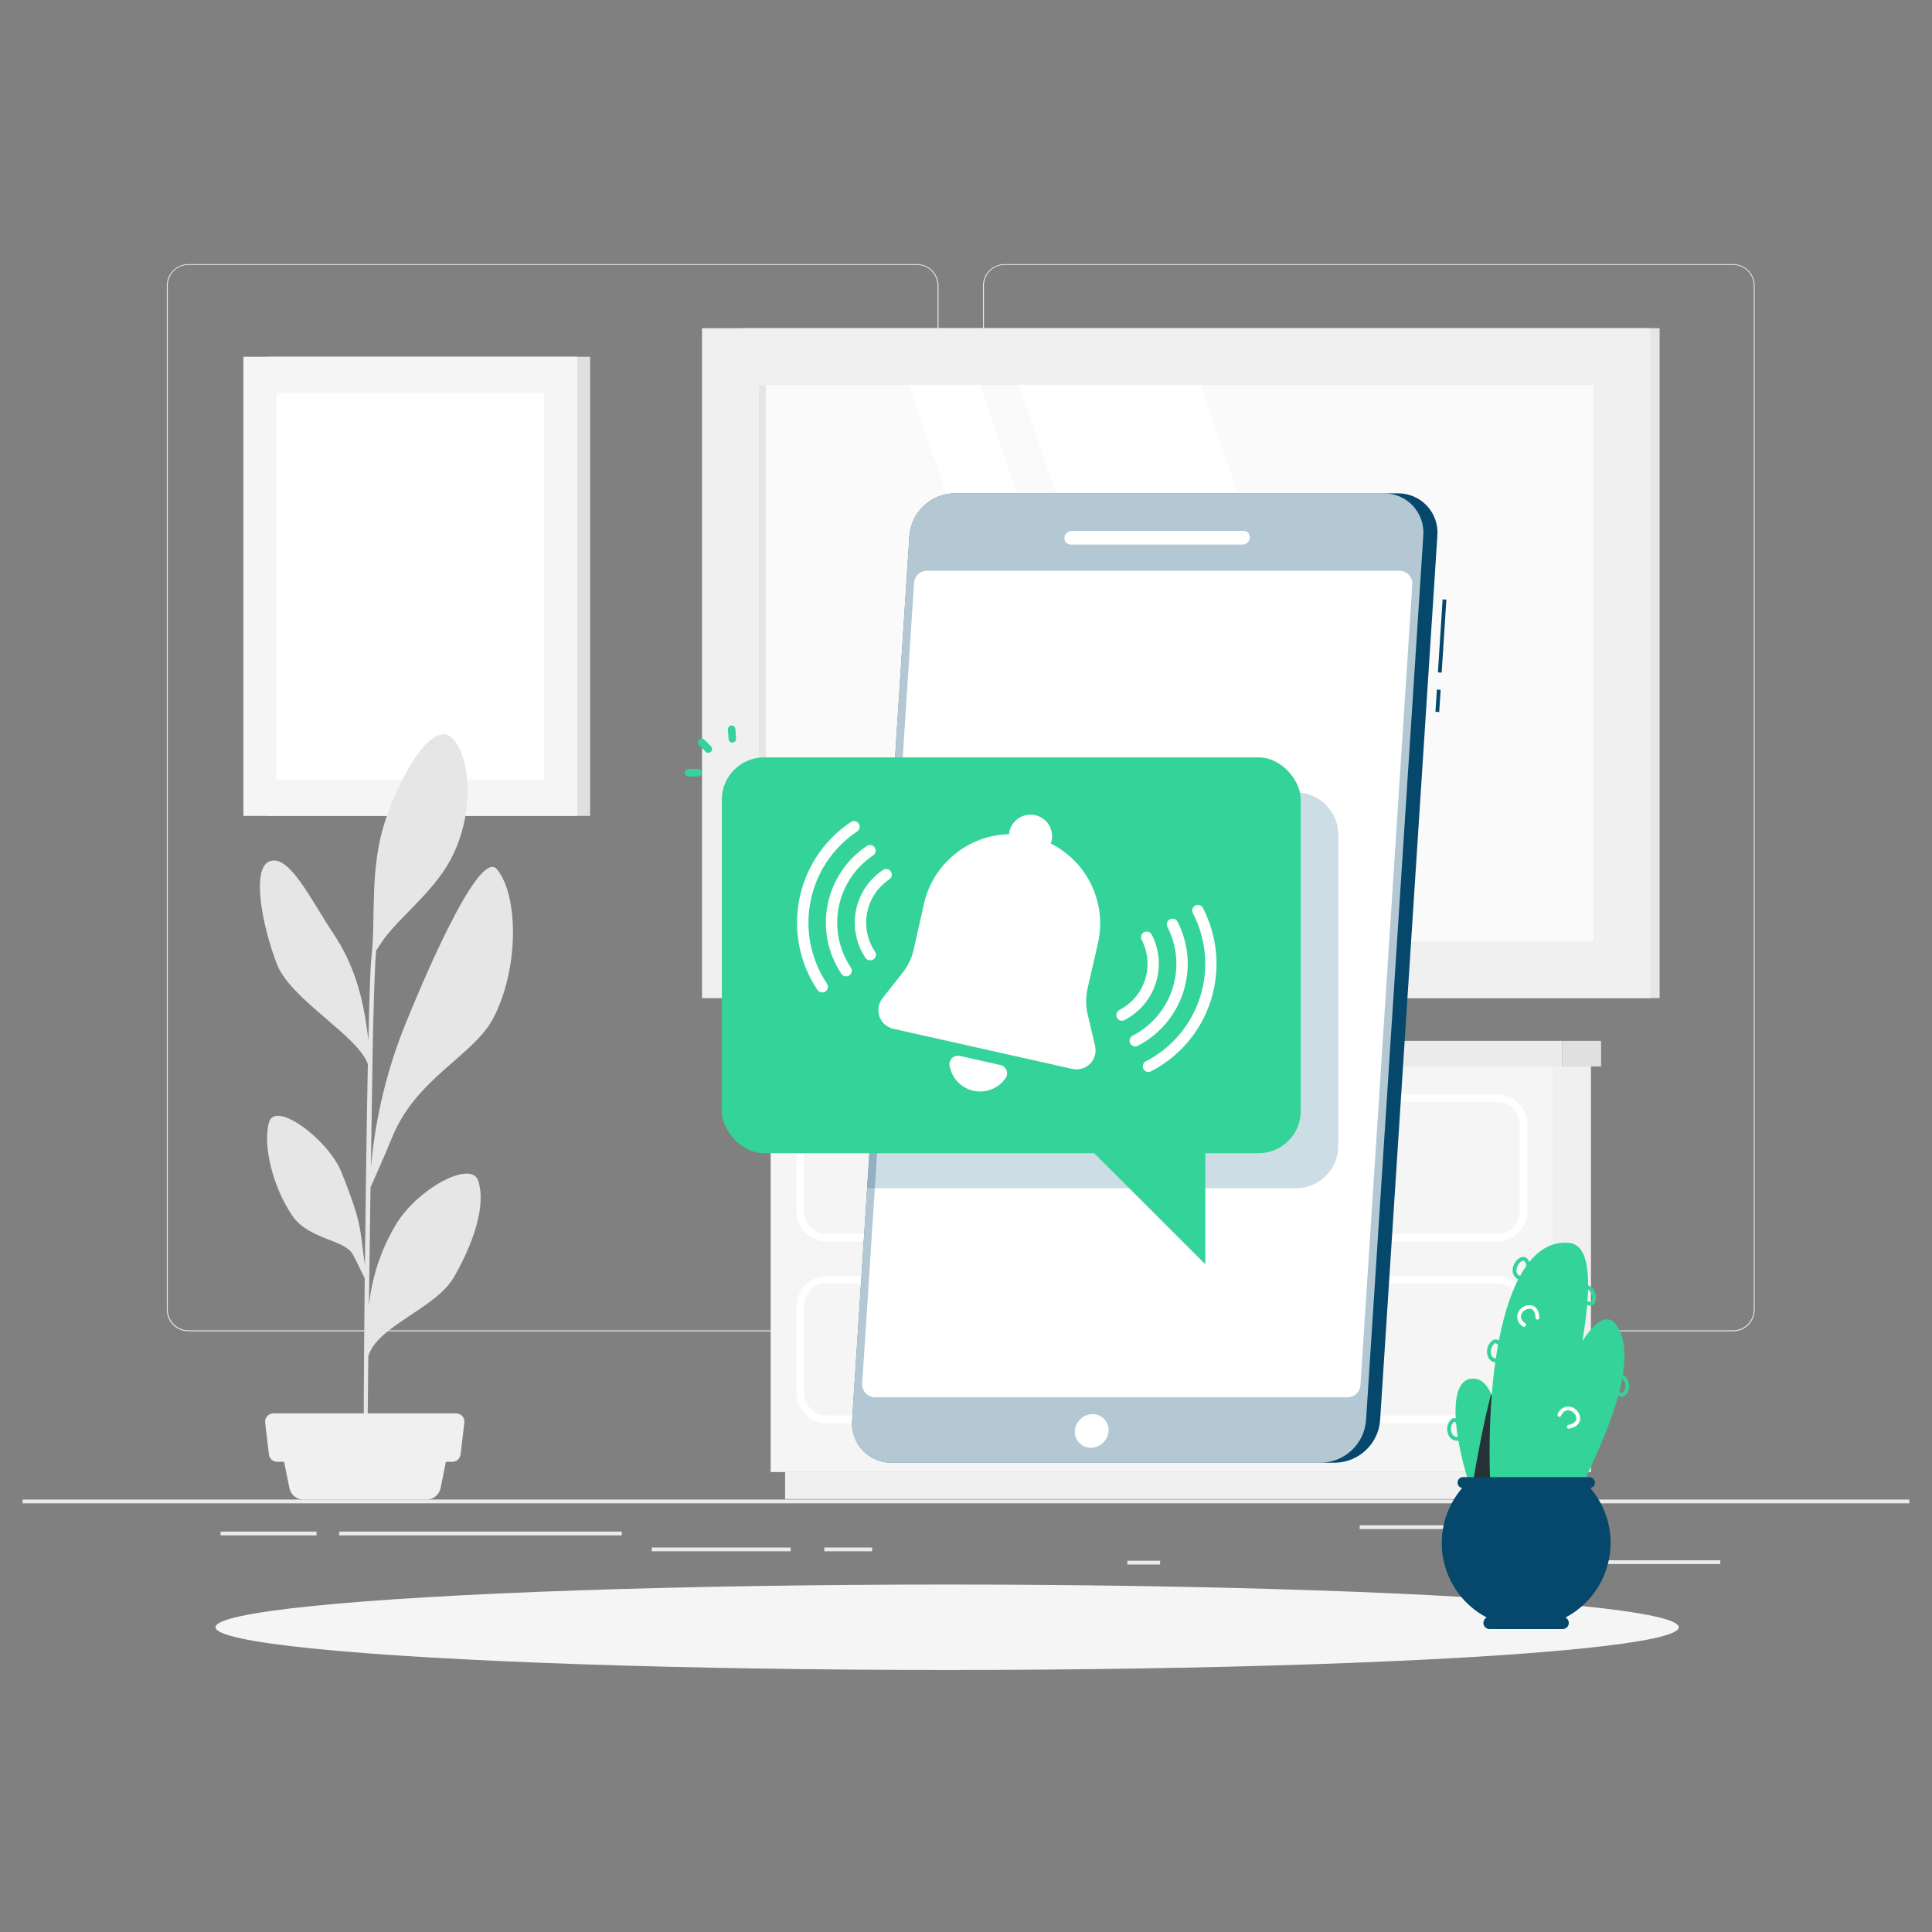
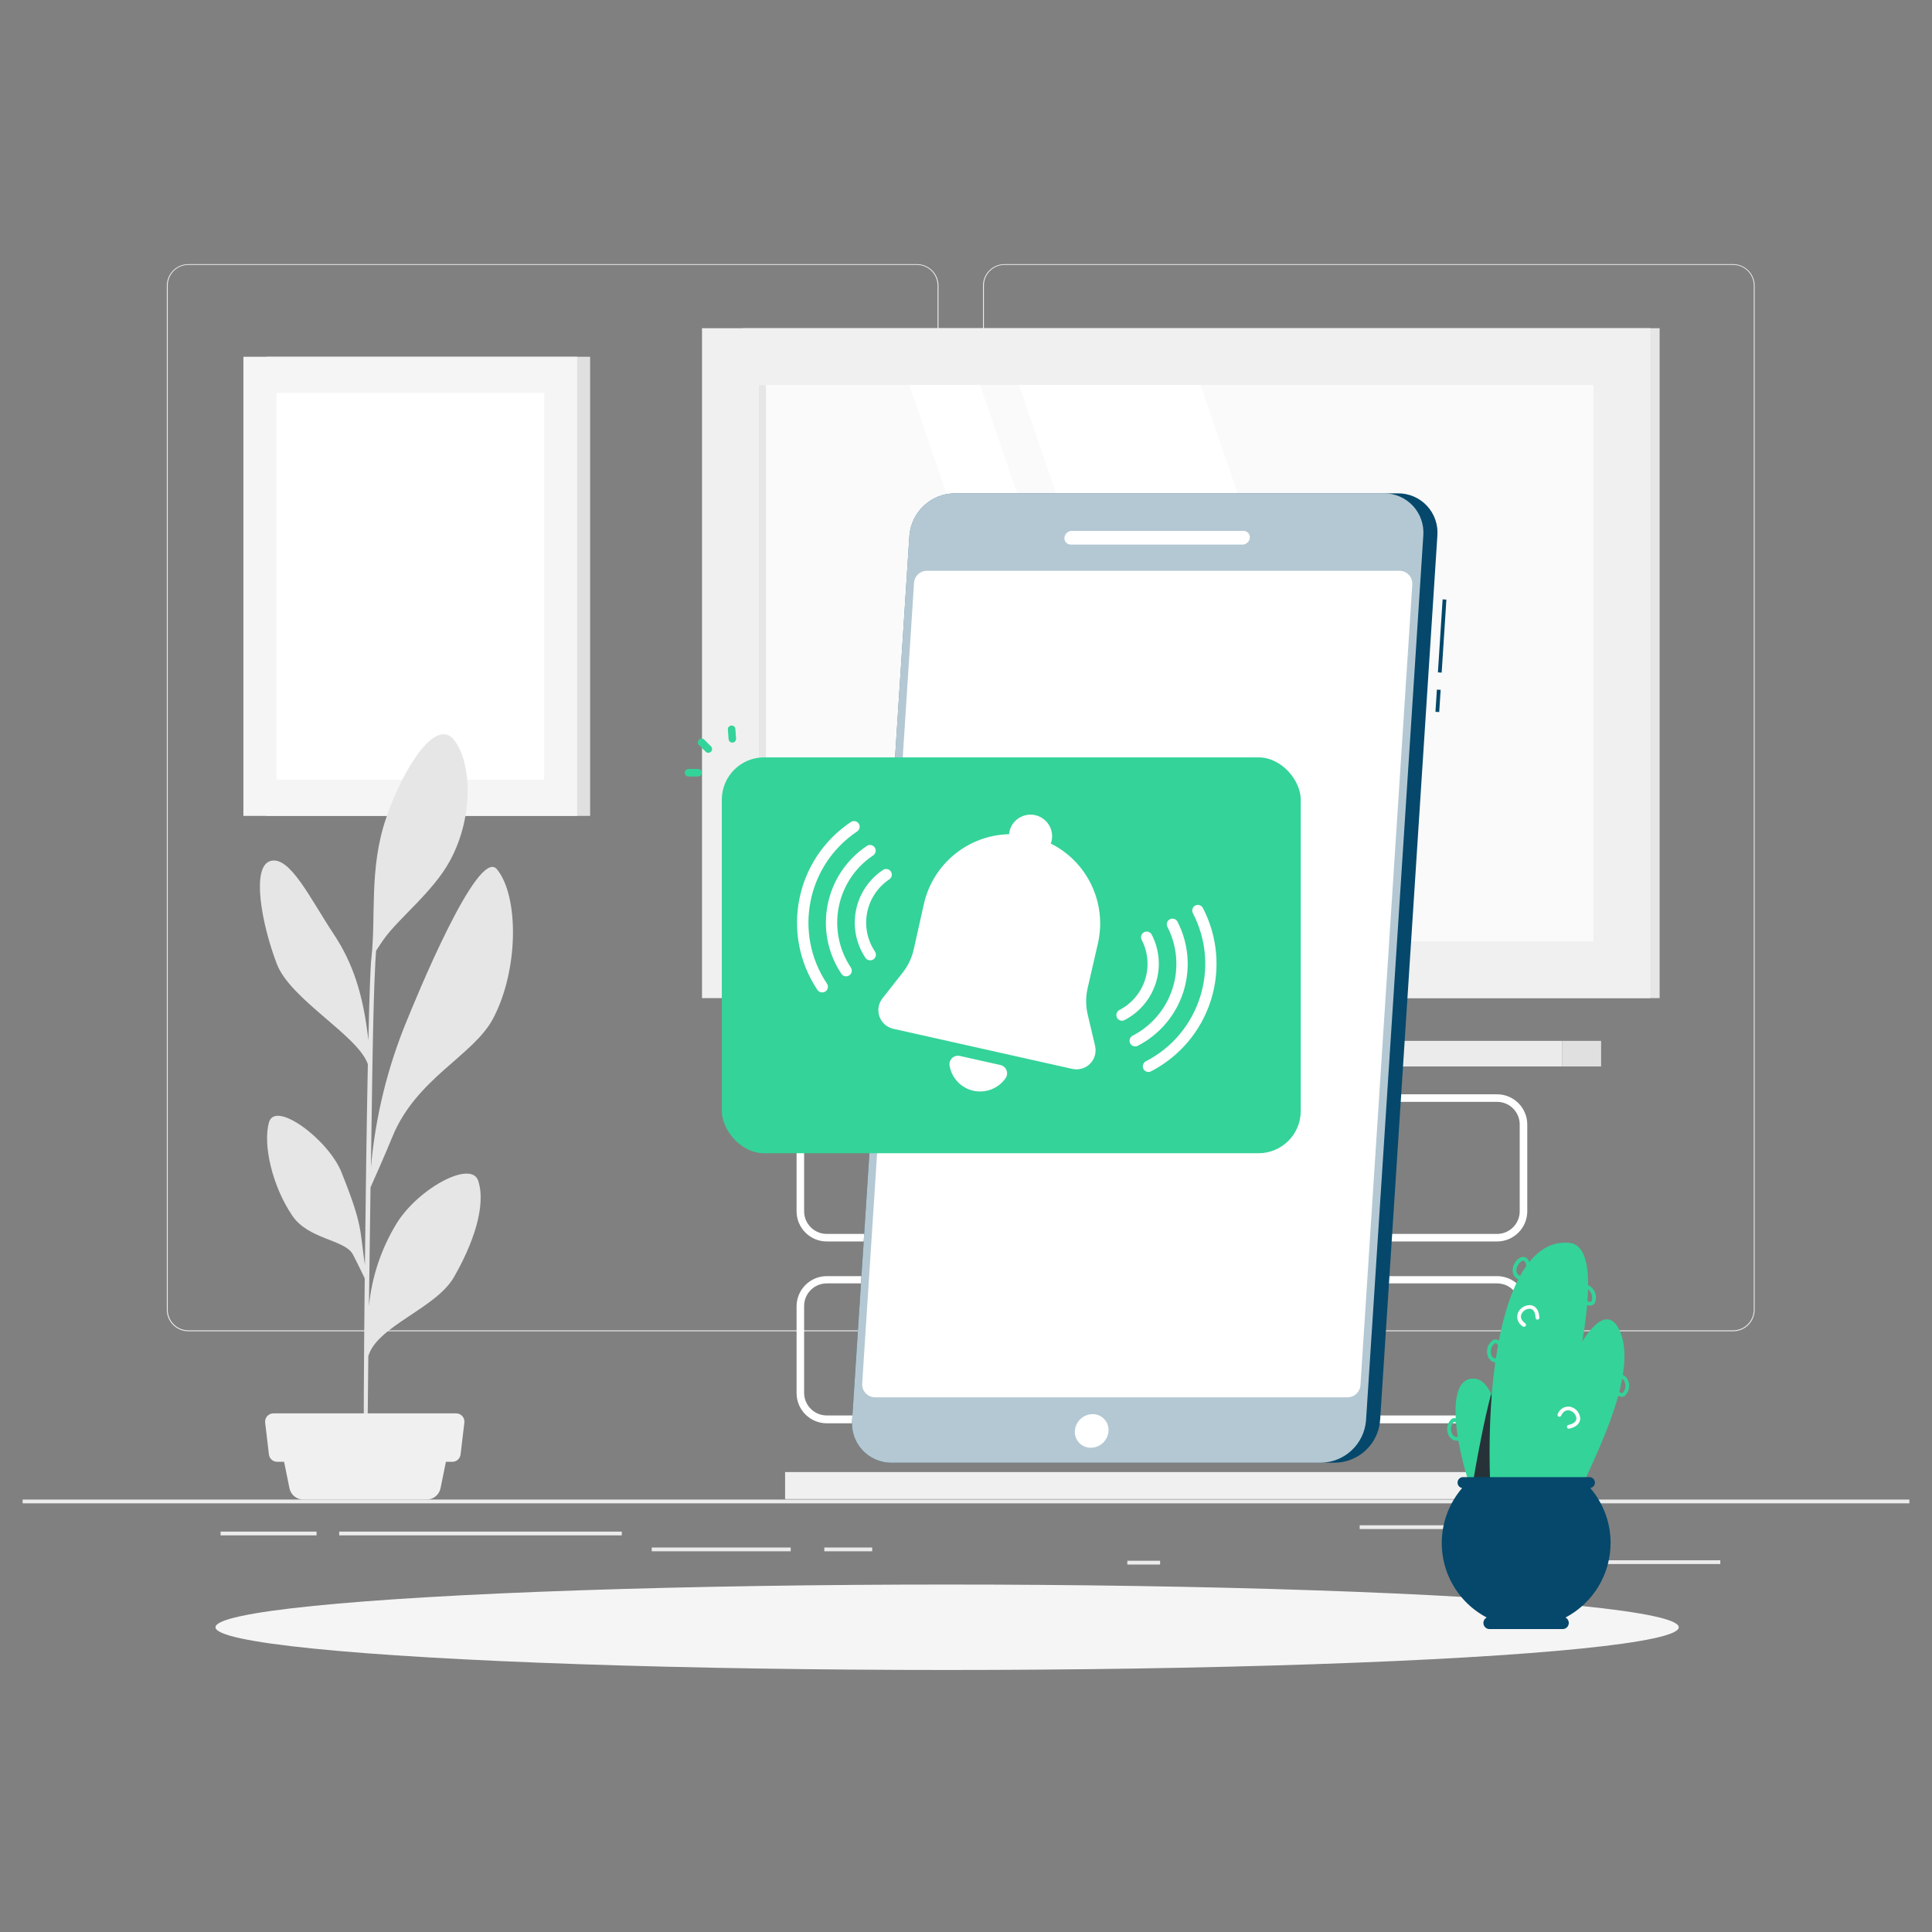
<svg xmlns="http://www.w3.org/2000/svg" width="512px" height="512px" viewBox="0 0 512 512" version="1.1">
  <rect x="0" y="0" width="512" height="512" fill="#808080" stroke="none" />
  <title>notifikace</title>
  <g id="notifikace" stroke="none" stroke-width="1" fill="none" fill-rule="evenodd">
    <g transform="translate(6, 70)" fill-rule="nonzero">
      <g id="freepik--background-complete--inject-319" transform="translate(0, -0)">
        <rect id="Rectangle_1366" fill="#EBEBEB" x="0" y="327.4" width="500" height="1" />
        <rect id="Rectangle_1367" fill="#EBEBEB" x="416.779" y="343.489" width="33.121" height="1" />
        <rect id="Rectangle_1368" fill="#EBEBEB" x="292.75" y="343.62" width="8.69" height="1" />
        <rect id="Rectangle_1369" fill="#EBEBEB" x="354.331" y="334.211" width="61.441" height="1" />
        <rect id="Rectangle_1370" fill="#EBEBEB" x="212.451" y="340.11" width="12.689" height="1" />
        <rect id="Rectangle_1371" fill="#EBEBEB" x="166.721" y="340.11" width="36.829" height="1" />
        <rect id="Rectangle_1372" fill="#EBEBEB" x="52.46" y="335.891" width="25.429" height="1" />
        <rect id="Rectangle_1373" fill="#EBEBEB" x="83.889" y="335.891" width="74.89" height="1" />
        <path d="M237,282.799 L43.91,282.799 C40.76,282.794 38.21,280.239 38.21,277.09 L38.21,5.659 C38.237,2.529 40.78,0.005 43.91,0 L237,0 C240.154,0 242.71,2.556 242.71,5.709 L242.71,277.09 C242.71,280.243 240.154,282.799 237,282.799 Z M43.91,0.199 C40.898,0.204 38.459,2.647 38.459,5.659 L38.459,277.09 C38.459,280.102 40.898,282.545 43.91,282.55 L237,282.55 C240.014,282.545 242.455,280.103 242.46,277.09 L242.46,5.659 C242.455,2.646 240.014,0.204 237,0.199 L43.91,0.199 Z" id="Path_2689" fill="#EBEBEB" />
        <path d="M453.309,282.799 L260.209,282.799 C257.058,282.793 254.506,280.24 254.5,277.09 L254.5,5.659 C254.533,2.528 257.078,0.006 260.209,2.40654492e-14 L453.309,2.40654492e-14 C456.435,0.01 458.972,2.533 459,5.659 L459,277.09 C459,280.236 456.455,282.789 453.309,282.799 Z M260.209,0.199 C257.196,0.204 254.754,2.646 254.749,5.659 L254.749,277.09 C254.754,280.103 257.196,282.545 260.209,282.55 L453.309,282.55 C456.322,282.545 458.764,280.103 458.769,277.09 L458.769,5.659 C458.764,2.646 456.322,0.204 453.309,0.199 L260.209,0.199 Z" id="Path_2690" fill="#EBEBEB" />
        <rect id="Rectangle_1374" fill="#E6E6E6" transform="translate(312.3, 105.745) rotate(180) translate(-312.3, -105.745)" x="190.781" y="16.979" width="243.04" height="177.531" />
        <rect id="Rectangle_1375" fill="#F0F0F0" transform="translate(305.685, 105.745) rotate(180) translate(-305.685, -105.745)" x="180.04" y="16.979" width="251.29" height="177.531" />
        <polygon id="Rectangle_1376" fill="#FAFAFA" transform="translate(305.675, 105.745) rotate(90) translate(-305.675, -105.745)" points="231.95 -4.86 379.4 -4.86 379.4 216.349 231.95 216.349" />
        <polygon id="Path_2691" fill="#FFFFFF" points="362.51 179.46 312.15 32.02 264.059 32.02 314.42 179.46" />
        <polygon id="Path_2692" fill="#FFFFFF" points="304.091 179.46 253.73 32.02 234.99 32.02 285.351 179.46" />
        <polygon id="Rectangle_1377" fill="#E6E6E6" transform="translate(196.035, 105.745) rotate(90) translate(-196.035, -105.745)" points="122.31 104.79 269.76 104.79 269.76 106.699 122.31 106.699" />
        <rect id="Rectangle_1378" fill="#E0E0E0" transform="translate(107.48, 85.385) rotate(180) translate(-107.48, -85.385)" x="64.57" y="24.55" width="85.819" height="121.671" />
        <rect id="Rectangle_1379" fill="#F5F5F5" transform="translate(102.73, 85.385) rotate(180) translate(-102.73, -85.385)" x="58.499" y="24.55" width="88.461" height="121.671" />
        <polygon id="Rectangle_1380" fill="#FFFFFF" transform="translate(102.729, 85.375) rotate(90) translate(-102.729, -85.375)" points="51.484 49.875 153.974 49.875 153.974 120.875 51.484 120.875" />
        <path d="M97.929,231.399 C104.3,215.679 119.448,209.83 124.688,199.899 C131.538,186.899 131.499,167.389 125.689,160.359 C120.609,154.24 103.808,195.6 101.919,200.223 C96.734,212.695 93.489,225.888 92.3,239.342 C92.44,229.631 92.57,220.714 92.672,213.833 C93.032,191.393 93.472,184.173 93.673,181.953 C94.373,180.863 95.202,179.602 95.673,178.954 C99.744,173.224 108.763,166.393 113.273,158.064 C119.853,145.895 118.793,131.335 114.173,125.914 C109.343,120.244 100.813,133.645 96.29,146.914 C91.767,160.182 93.682,172.913 92.419,183.914 C92.158,186.075 91.879,194.285 91.629,205.685 C90.249,193.426 87.509,185.215 82.44,177.557 C76.2,168.146 70.811,156.693 65.675,158.167 C60.539,159.64 63.294,174.816 67.364,185.457 C71.004,194.937 88.854,204.398 91.484,212.017 C91.175,227.457 90.894,247.017 90.704,265.246 C89.293,255.835 90.264,255.045 84.484,240.637 C81.054,232.068 67.003,221.517 65.297,227.396 C63.59,233.275 66.167,244.396 71.478,252.195 C75.762,258.475 85.277,258.465 87.477,262.366 C87.988,263.277 89.686,266.766 90.657,268.767 C90.428,291.007 90.327,310.646 90.437,317.337 L91.357,317.408 C91.357,315.678 91.428,304.408 91.607,289.408 C93.917,281.408 109.468,276.799 114.266,268.508 C119.266,259.838 122.906,249.718 120.747,242.948 C118.947,237.298 104.747,244.949 99.036,254.338 C95.002,260.975 92.519,268.437 91.771,276.168 C91.901,265.967 92.05,255.008 92.19,244.668 C93.369,242.05 95.999,236.11 97.929,231.399 Z" id="Path_2693" fill="#E6E6E6" />
        <path d="M107.061,327.4 L74.382,327.4 C72.602,327.398 71.068,326.145 70.712,324.401 L68.391,313.001 L113.061,313.001 L110.742,324.431 C110.365,326.163 108.833,327.399 107.061,327.4 Z" id="Path_2694" fill="#F0F0F0" />
        <path d="M114,317.39 L67.45,317.39 C66.336,317.388 65.399,316.553 65.269,315.447 L64.268,306.997 C64.2,306.377 64.399,305.757 64.814,305.291 C65.23,304.826 65.824,304.559 66.448,304.557 L114.881,304.557 C115.506,304.556 116.101,304.822 116.518,305.288 C116.934,305.754 117.131,306.376 117.06,306.997 L116.06,315.447 C115.937,316.509 115.067,317.329 114,317.39 L114,317.39 Z" id="Path_2695" fill="#F0F0F0" />
-         <rect id="Rectangle_1381" fill="#F0F0F0" transform="translate(410.626, 266.365) rotate(180) translate(-410.626, -266.365)" x="405.63" y="212.62" width="9.99" height="107.489" />
        <rect id="Rectangle_1382" fill="#F0F0F0" transform="translate(306.925, 323.69) rotate(180) translate(-306.925, -323.69)" x="202.06" y="320.109" width="209.731" height="7.161" />
-         <rect id="Rectangle_1383" fill="#F5F5F5" x="198.23" y="212.62" width="207.41" height="107.489" />
        <rect id="Rectangle_1384" fill="#E0E0E0" transform="translate(413.151, 209.23) rotate(180) translate(-413.151, -209.23)" x="407.991" y="205.839" width="10.32" height="6.781" />
        <rect id="Rectangle_1385" fill="#EBEBEB" x="195.54" y="205.84" width="212.451" height="6.781" />
        <path d="M390.749,259 L213.101,259 C208.684,258.995 205.105,255.416 205.1,250.999 L205.1,228.001 C205.105,223.585 208.684,220.006 213.101,220.001 L390.741,220.001 C395.158,220.006 398.737,223.585 398.742,228.001 L398.742,251.001 C398.736,255.414 395.162,258.991 390.749,259 Z M213.101,222.001 C209.787,222.001 207.101,224.687 207.101,228.001 L207.101,251.001 C207.101,254.315 209.787,257.001 213.101,257.001 L390.741,257.001 C394.055,257.001 396.741,254.315 396.741,251.001 L396.741,228.001 C396.741,224.687 394.055,222.001 390.741,222.001 L213.101,222.001 Z" id="Path_2696" fill="#FFFFFF" />
        <path d="M390.749,307.189 L213.101,307.189 C208.684,307.184 205.105,303.605 205.1,299.188 L205.1,276.19 C205.105,271.773 208.684,268.194 213.101,268.189 L390.741,268.189 C395.158,268.194 398.737,271.773 398.742,276.19 L398.742,299.19 C398.736,303.603 395.162,307.18 390.749,307.189 L390.749,307.189 Z M213.101,270.11 C209.787,270.11 207.101,272.796 207.101,276.11 L207.101,299.11 C207.101,302.424 209.787,305.11 213.101,305.11 L390.741,305.11 C394.055,305.11 396.741,302.424 396.741,299.11 L396.741,276.11 C396.741,272.796 394.055,270.11 390.741,270.11 L213.101,270.11 Z" id="Path_2697" fill="#FFFFFF" />
        <path d="M350.38,243.001 L253.481,243.001 C252.048,243.001 250.883,241.844 250.873,240.411 L250.873,238.511 C250.883,237.078 252.048,235.922 253.481,235.922 L350.38,235.922 C351.813,235.922 352.978,237.078 352.988,238.511 L352.988,240.411 C352.978,241.844 351.813,243.001 350.38,243.001 Z M253.481,238.001 C253.155,238.006 252.891,238.266 252.881,238.591 L252.881,240.491 C252.891,240.817 253.155,241.077 253.481,241.082 L350.38,241.082 C350.707,241.082 350.975,240.819 350.98,240.491 L350.98,238.591 C350.975,238.264 350.707,238.001 350.38,238.001 L253.481,238.001 Z" id="Path_2698" fill="#FFFFFF" />
        <path d="M350.38,291.191 L253.481,291.191 C252.048,291.191 250.883,290.035 250.873,288.602 L250.873,286.7 C250.883,285.267 252.048,284.111 253.481,284.111 L350.38,284.111 C351.813,284.111 352.978,285.267 352.988,286.7 L352.988,288.6 C352.979,290.034 351.814,291.191 350.38,291.191 L350.38,291.191 Z M253.481,286.111 C253.155,286.116 252.891,286.376 252.881,286.702 L252.881,288.602 C252.891,288.927 253.155,289.188 253.481,289.192 L350.38,289.192 C350.707,289.192 350.975,288.93 350.98,288.602 L350.98,286.7 C350.975,286.372 350.707,286.109 350.38,286.109 L253.481,286.111 Z" id="Path_2699" fill="#FFFFFF" />
      </g>
      <g id="freepik--Shadow--inject-319" transform="translate(51.11, 349.92)" fill="#F5F5F5">
        <ellipse id="freepik--path--inject-319" cx="193.89" cy="11.32" rx="193.89" ry="11.32" />
      </g>
      <g id="freepik--Device--inject-319" transform="translate(219.787, 60.741)">
        <polygon id="Rectangle_1386" fill="#05486B" transform="translate(155.312, 54.988) rotate(-86.3) translate(-155.312, -54.988)" points="152.363 54.487 158.262 54.487 158.262 55.488 152.363 55.488" />
        <polygon id="Rectangle_1387" fill="#05486B" transform="translate(156.396, 37.806) rotate(-86.31) translate(-156.396, -37.806)" points="146.701 37.306 166.091 37.306 166.091 38.306 146.701 38.306" />
        <path d="M144.653,3.8413283e-15 L27.11,3.8413283e-15 C20.856,0.111 15.709,4.955 15.22,11.191 L0.031,245.692 C-0.193,248.598 0.813,251.465 2.803,253.594 C4.794,255.723 7.587,256.919 10.502,256.892 L128.031,256.892 C134.297,256.787 139.459,251.939 139.953,245.692 L155.133,11.191 C155.357,8.286 154.351,5.42 152.36,3.292 C150.369,1.164 147.576,-0.03 144.662,3.8413283e-15 L144.653,3.8413283e-15 Z" id="Path_2700" fill="#05486B" />
        <path d="M140.924,3.8413283e-15 L27.107,3.8413283e-15 C20.852,0.111 15.705,4.955 15.216,11.191 L0.031,245.692 C-0.193,248.598 0.813,251.465 2.803,253.594 C4.794,255.723 7.587,256.919 10.502,256.892 L124.302,256.892 C130.568,256.787 135.729,251.939 136.224,245.692 L151.404,11.191 C151.628,8.286 150.622,5.42 148.631,3.292 C146.64,1.164 143.847,-0.03 140.933,3.8413283e-15 L140.924,3.8413283e-15 Z" id="Path_2701" fill="#FFFFFF" opacity="0.7" />
        <path d="M131.323,239.559 L6.124,239.559 C5.178,239.559 4.273,239.171 3.625,238.481 C2.976,237.791 2.643,236.864 2.704,235.919 L16.444,23.718 C16.56,21.919 18.052,20.518 19.855,20.518 L145.065,20.518 C146.012,20.518 146.917,20.911 147.565,21.602 C148.213,22.294 148.546,23.222 148.485,24.167 L134.745,236.357 C134.63,238.161 133.131,239.564 131.323,239.559 Z" id="Path_2702" fill="#FFFFFF" />
        <path d="M103.502,13.581 L57.992,13.581 C57.518,13.586 57.065,13.391 56.741,13.045 C56.418,12.699 56.255,12.233 56.291,11.761 L56.291,11.761 C56.386,10.757 57.213,9.982 58.221,9.95 L103.731,9.95 C104.204,9.942 104.659,10.134 104.983,10.479 C105.307,10.824 105.47,11.289 105.432,11.761 L105.432,11.761 C105.341,12.768 104.513,13.549 103.502,13.581 Z" id="Path_2703" fill="#FFFFFF" />
        <path d="M67.984,248.471 C67.832,250.957 65.784,252.904 63.293,252.93 C62.128,252.941 61.01,252.467 60.208,251.621 C59.406,250.775 58.991,249.634 59.063,248.471 C59.22,245.988 61.266,244.047 63.754,244.021 C64.918,244.007 66.036,244.479 66.839,245.323 C67.642,246.168 68.057,247.308 67.984,248.471 Z" id="Path_2704" fill="#FFFFFF" />
-         <path d="M117.678,79.26 L10.772,79.26 L3.973,184.16 L117.678,184.16 C123.855,184.148 128.861,179.146 128.877,172.97 L128.877,90.49 C128.883,84.298 123.871,79.271 117.678,79.26 Z" id="Path_2705" fill="#065983" opacity="0.2" />
      </g>
      <g id="freepik--Notification--inject-319" transform="translate(175.47, 122.271)">
        <rect id="Rectangle_1388" fill="#34D399" x="9.821" y="8.44" width="153.42" height="104.909" rx="11.2" />
        <path d="M6.24,7.231 C5.978,7.23 5.726,7.125 5.54,6.94 L3.741,5.15 C3.366,4.755 3.374,4.134 3.759,3.749 C4.144,3.364 4.765,3.356 5.16,3.731 L6.95,5.53 C7.237,5.815 7.323,6.246 7.167,6.619 C7.012,6.993 6.645,7.235 6.24,7.231 L6.24,7.231 Z" id="Path_2706" fill="#34D399" />
        <path d="M3.53,13.511 L1,13.511 C0.448,13.511 0,13.063 0,12.51 C0,11.958 0.448,11.51 1,11.51 L3.53,11.51 C4.082,11.51 4.53,11.958 4.53,12.51 C4.53,13.063 4.082,13.511 3.53,13.511 Z" id="Path_2707" fill="#34D399" />
        <path d="M12.609,4.528 C12.083,4.529 11.645,4.122 11.609,3.597 L11.423,1.067 C11.398,0.712 11.564,0.37 11.86,0.171 C12.155,-0.029 12.534,-0.055 12.854,0.101 C13.175,0.257 13.387,0.572 13.412,0.927 L13.598,3.457 C13.617,3.722 13.53,3.985 13.355,4.185 C13.18,4.386 12.933,4.509 12.667,4.526 L12.609,4.528 Z" id="Path_2708" fill="#34D399" />
-         <polygon id="Path_2709" fill="#34D399" points="97.721 102.56 137.957 142.78 137.957 102.56" />
        <path d="M108.75,84.94 L106.75,76.449 C106.245,74.217 106.245,71.9 106.75,69.668 L109.529,57.579 C111.869,46.972 106.702,36.131 96.989,31.269 C97.077,31.046 97.153,30.819 97.218,30.589 C97.664,28.592 97.012,26.509 95.506,25.124 C94,23.739 91.87,23.263 89.918,23.874 C87.965,24.486 86.487,26.092 86.041,28.089 C85.991,28.323 85.962,28.56 85.952,28.799 C75.094,29.054 65.796,36.651 63.382,47.24 L60.671,59.348 C60.173,61.576 59.182,63.664 57.771,65.458 L52.382,72.308 C51.31,73.674 51.013,75.494 51.595,77.129 C52.178,78.765 53.559,79.988 55.253,80.368 L102.754,91.009 C104.442,91.374 106.199,90.851 107.413,89.623 C108.626,88.395 109.129,86.632 108.745,84.949 L108.75,84.94 Z" id="Path_2710" fill="#FFFFFF" />
        <path d="M72.878,87.561 C72.145,87.399 71.379,87.615 70.837,88.134 C70.295,88.654 70.048,89.41 70.179,90.15 C70.737,93.437 73.227,96.06 76.48,96.788 C79.733,97.516 83.103,96.205 85.009,93.469 C85.441,92.857 85.541,92.07 85.274,91.37 C85.007,90.669 84.409,90.148 83.679,89.979 L72.878,87.561 Z" id="Path_2711" fill="#FFFFFF" />
        <path d="M36.399,70.731 C35.895,70.734 35.424,70.481 35.149,70.06 C25.314,55.325 29.286,35.407 44.02,25.57 C44.71,25.112 45.641,25.3 46.1,25.99 C46.558,26.681 46.37,27.612 45.68,28.07 C32.342,37.003 28.761,55.052 37.679,68.4 C37.9,68.73 37.982,69.135 37.905,69.525 C37.828,69.915 37.599,70.259 37.269,70.481 C37.011,70.65 36.708,70.737 36.399,70.731 Z" id="Path_2712" fill="#FFFFFF" />
        <path d="M42.749,66.47 C42.25,66.467 41.785,66.216 41.509,65.799 C34.023,54.575 37.044,39.409 48.26,31.909 C48.706,31.61 49.279,31.571 49.761,31.808 C50.244,32.045 50.563,32.522 50.599,33.058 C50.636,33.595 50.383,34.11 49.936,34.409 C45.207,37.563 41.926,42.466 40.814,48.04 C39.702,53.614 40.85,59.402 44.007,64.128 C44.228,64.459 44.31,64.863 44.233,65.254 C44.156,65.644 43.927,65.988 43.597,66.209 C43.346,66.377 43.051,66.468 42.749,66.47 Z" id="Path_2713" fill="#FFFFFF" />
        <path d="M49.116,62.219 C48.618,62.222 48.152,61.974 47.876,61.56 C45.403,57.855 44.504,53.319 45.377,48.952 C46.251,44.584 48.825,40.743 52.533,38.275 C53.221,37.812 54.153,37.994 54.616,38.682 C55.079,39.369 54.897,40.302 54.209,40.765 C51.166,42.795 49.054,45.952 48.34,49.54 C47.625,53.128 48.367,56.853 50.4,59.894 C50.717,60.358 50.746,60.96 50.476,61.453 C50.206,61.945 49.681,62.243 49.12,62.225 L49.116,62.219 Z" id="Path_2714" fill="#FFFFFF" />
        <path d="M122.88,91.819 C122.189,91.817 121.589,91.345 121.426,90.674 C121.263,90.004 121.578,89.308 122.19,88.989 C136.459,81.62 142.057,64.082 134.695,49.809 C134.404,49.33 134.405,48.728 134.698,48.249 C134.99,47.771 135.525,47.495 136.085,47.536 C136.644,47.576 137.134,47.925 137.355,48.44 C141.255,56.003 141.99,64.806 139.398,72.911 C136.806,81.016 131.1,87.759 123.535,91.657 C123.333,91.756 123.111,91.811 122.885,91.817 L122.88,91.819 Z" id="Path_2715" fill="#FFFFFF" />
        <path d="M119.37,85.035 C118.68,85.033 118.08,84.561 117.917,83.89 C117.753,83.219 118.069,82.524 118.681,82.205 C123.733,79.599 127.541,75.092 129.269,69.677 C130.996,64.261 130.5,58.381 127.891,53.332 C127.54,52.599 127.834,51.72 128.556,51.347 C129.277,50.974 130.165,51.241 130.56,51.951 C133.537,57.708 134.102,64.413 132.133,70.587 C130.163,76.762 125.82,81.901 120.059,84.871 C119.847,84.984 119.61,85.042 119.37,85.04 L119.37,85.035 Z" id="Path_2716" fill="#FFFFFF" />
        <path d="M115.861,78.241 C115.174,78.229 114.581,77.755 114.419,77.087 C114.257,76.419 114.566,75.726 115.171,75.4 C118.423,73.727 120.875,70.829 121.988,67.345 C123.1,63.861 122.781,60.078 121.101,56.83 C120.834,56.351 120.849,55.765 121.14,55.301 C121.431,54.836 121.952,54.567 122.499,54.598 C123.046,54.629 123.533,54.955 123.77,55.45 C128.007,63.697 124.767,73.817 116.528,78.07 C116.321,78.177 116.093,78.235 115.861,78.241 Z" id="Path_2717" fill="#FFFFFF" />
      </g>
      <g id="freepik--Plant--inject-319" transform="translate(376.077, 259.324)">
        <path d="M10.704,73.193 C3.303,55.733 0.313,35.192 8.784,36.044 C17.473,36.884 16.453,67.843 17.863,71.25 C15.772,72.705 13.243,73.391 10.704,73.193 L10.704,73.193 Z" id="Path_2718" fill="#34D399" />
        <path d="M13.103,40.067 C11.283,46.727 9.354,57.019 7.888,65.737 C8.728,68.236 9.678,70.736 10.708,73.188 C13.251,73.382 15.784,72.694 17.878,71.237 C16.754,68.568 17.153,48.727 13.103,40.067 Z" id="Path_2719" fill="#263238" />
        <path d="M13.142,69.991 C10.823,32.892 17.142,-1.499 33.782,0.05 C48.063,1.39 27.242,63.851 27.635,71.051 C21.104,73.596 13.142,69.991 13.142,69.991 Z" id="Path_2720" fill="#34D399" />
        <path d="M23.924,69.756 C26.532,43.087 40.604,11.967 46.651,22.367 C54.32,35.567 34.65,67.007 34.121,72.176 C29.194,73.238 23.924,69.756 23.924,69.756 Z" id="Path_2721" fill="#34D399" />
        <path d="M21.296,9.966 C20.581,9.945 19.907,9.63 19.43,9.097 C18.954,8.564 18.717,7.859 18.776,7.146 C18.895,5.469 20.275,3.793 21.555,3.776 C22.175,3.776 23.215,4.096 23.475,6.406 L22.475,6.526 C22.356,5.425 22.024,4.776 21.585,4.776 L21.585,4.776 C20.905,4.776 19.865,6.017 19.785,7.217 C19.714,8.217 20.275,8.776 21.462,8.977 L21.296,9.966 Z" id="Path_2722" fill="#34D399" />
        <path d="M39.253,16.676 C38.524,16.619 37.827,16.353 37.245,15.908 L37.785,15.078 C38.717,15.678 39.436,15.838 39.715,15.497 C40.071,14.452 39.779,13.296 38.97,12.546 C38.27,11.876 37.45,11.926 36.549,12.732 L35.898,11.972 C36.371,11.439 37.042,11.122 37.754,11.096 C38.466,11.069 39.158,11.336 39.669,11.833 C40.878,12.911 41.218,14.665 40.5,16.117 C40.2,16.496 39.735,16.704 39.253,16.676 Z" id="Path_2723" fill="#34D399" />
        <path d="M14.743,31.776 C13.49,31.865 12.367,31.007 12.124,29.775 C11.688,28.211 12.351,26.549 13.744,25.714 C14.314,25.528 15.421,25.504 16.374,27.635 L15.454,28.054 C15.003,27.054 14.454,26.513 14.065,26.664 C13.205,27.348 12.816,28.465 13.064,29.535 C13.293,30.535 14.065,30.874 15.205,30.695 L15.355,31.696 C15.154,31.74 14.949,31.767 14.743,31.776 L14.743,31.776 Z" id="Path_2724" fill="#34D399" />
        <path d="M4.093,52.486 C3.096,52.509 2.187,51.917 1.804,50.996 C1.084,49.541 1.419,47.785 2.623,46.697 C3.152,46.397 4.233,46.177 5.574,48.098 L4.754,48.668 C4.113,47.759 3.504,47.347 3.124,47.567 C2.403,48.397 2.242,49.575 2.715,50.568 C3.124,51.458 3.905,51.698 5.034,51.298 L5.363,52.248 C4.957,52.401 4.527,52.482 4.093,52.486 Z" id="Path_2725" fill="#34D399" />
        <path d="M21.814,22.298 C21.71,22.298 21.609,22.267 21.523,22.208 C20.238,21.498 19.674,19.948 20.202,18.578 C20.797,17.213 22.216,16.4 23.693,16.577 C24.314,16.687 25.763,17.237 25.864,19.897 C25.864,20.173 25.64,20.397 25.363,20.397 C25.087,20.397 24.863,20.173 24.863,19.897 C24.804,18.507 24.332,17.661 23.513,17.516 C22.492,17.434 21.533,18.009 21.123,18.947 C20.763,19.796 21.123,20.657 22.123,21.368 C22.305,21.493 22.383,21.722 22.316,21.932 C22.249,22.142 22.053,22.283 21.832,22.279 L21.814,22.298 Z" id="Path_2726" fill="#FFFFFF" />
        <path d="M33.665,49.294 C33.428,49.297 33.224,49.127 33.184,48.893 C33.154,48.765 33.177,48.631 33.247,48.52 C33.317,48.409 33.429,48.331 33.557,48.303 C34.917,48.023 35.667,47.412 35.686,46.583 C35.594,45.564 34.868,44.714 33.875,44.463 C32.976,44.244 32.175,44.733 31.64,45.833 C31.566,46.001 31.406,46.115 31.223,46.13 C31.04,46.145 30.863,46.059 30.762,45.905 C30.662,45.751 30.653,45.555 30.74,45.393 C31.246,44.027 32.66,43.221 34.093,43.484 C35.552,43.829 36.612,45.089 36.703,46.585 C36.703,47.215 36.383,48.735 33.782,49.275 L33.665,49.294 Z" id="Path_2727" fill="#FFFFFF" />
        <path d="M47.724,40.848 C47.144,40.848 46.373,40.507 45.514,39.218 L46.345,38.659 C46.965,39.579 47.556,39.998 47.945,39.79 C48.711,38.984 48.897,37.789 48.415,36.789 C48.042,35.898 47.254,35.639 46.114,36.008 L45.805,35.058 C46.449,34.759 47.187,34.733 47.852,34.985 C48.516,35.237 49.051,35.746 49.335,36.397 C50.029,37.863 49.656,39.612 48.424,40.667 C48.211,40.788 47.969,40.85 47.724,40.848 Z" id="Path_2728" fill="#34D399" />
        <path d="M44.745,79.553 C44.752,74.217 42.839,69.056 39.356,65.014 C40.063,64.911 40.589,64.309 40.596,63.594 C40.591,62.781 39.931,62.125 39.117,62.125 L5.626,62.125 C4.871,62.136 4.25,62.722 4.193,63.474 C4.136,64.227 4.662,64.899 5.406,65.025 C0.97,70.177 -0.876,77.07 0.391,83.75 C1.659,90.429 5.902,96.167 11.917,99.336 C11.252,99.679 10.909,100.432 11.086,101.159 C11.263,101.886 11.914,102.397 12.662,102.396 L32.052,102.396 C32.798,102.394 33.446,101.883 33.622,101.158 C33.799,100.433 33.458,99.681 32.797,99.336 C40.144,95.472 44.745,87.854 44.745,79.553 L44.745,79.553 Z" id="Path_2729" fill="#05486B" />
      </g>
    </g>
  </g>
</svg>